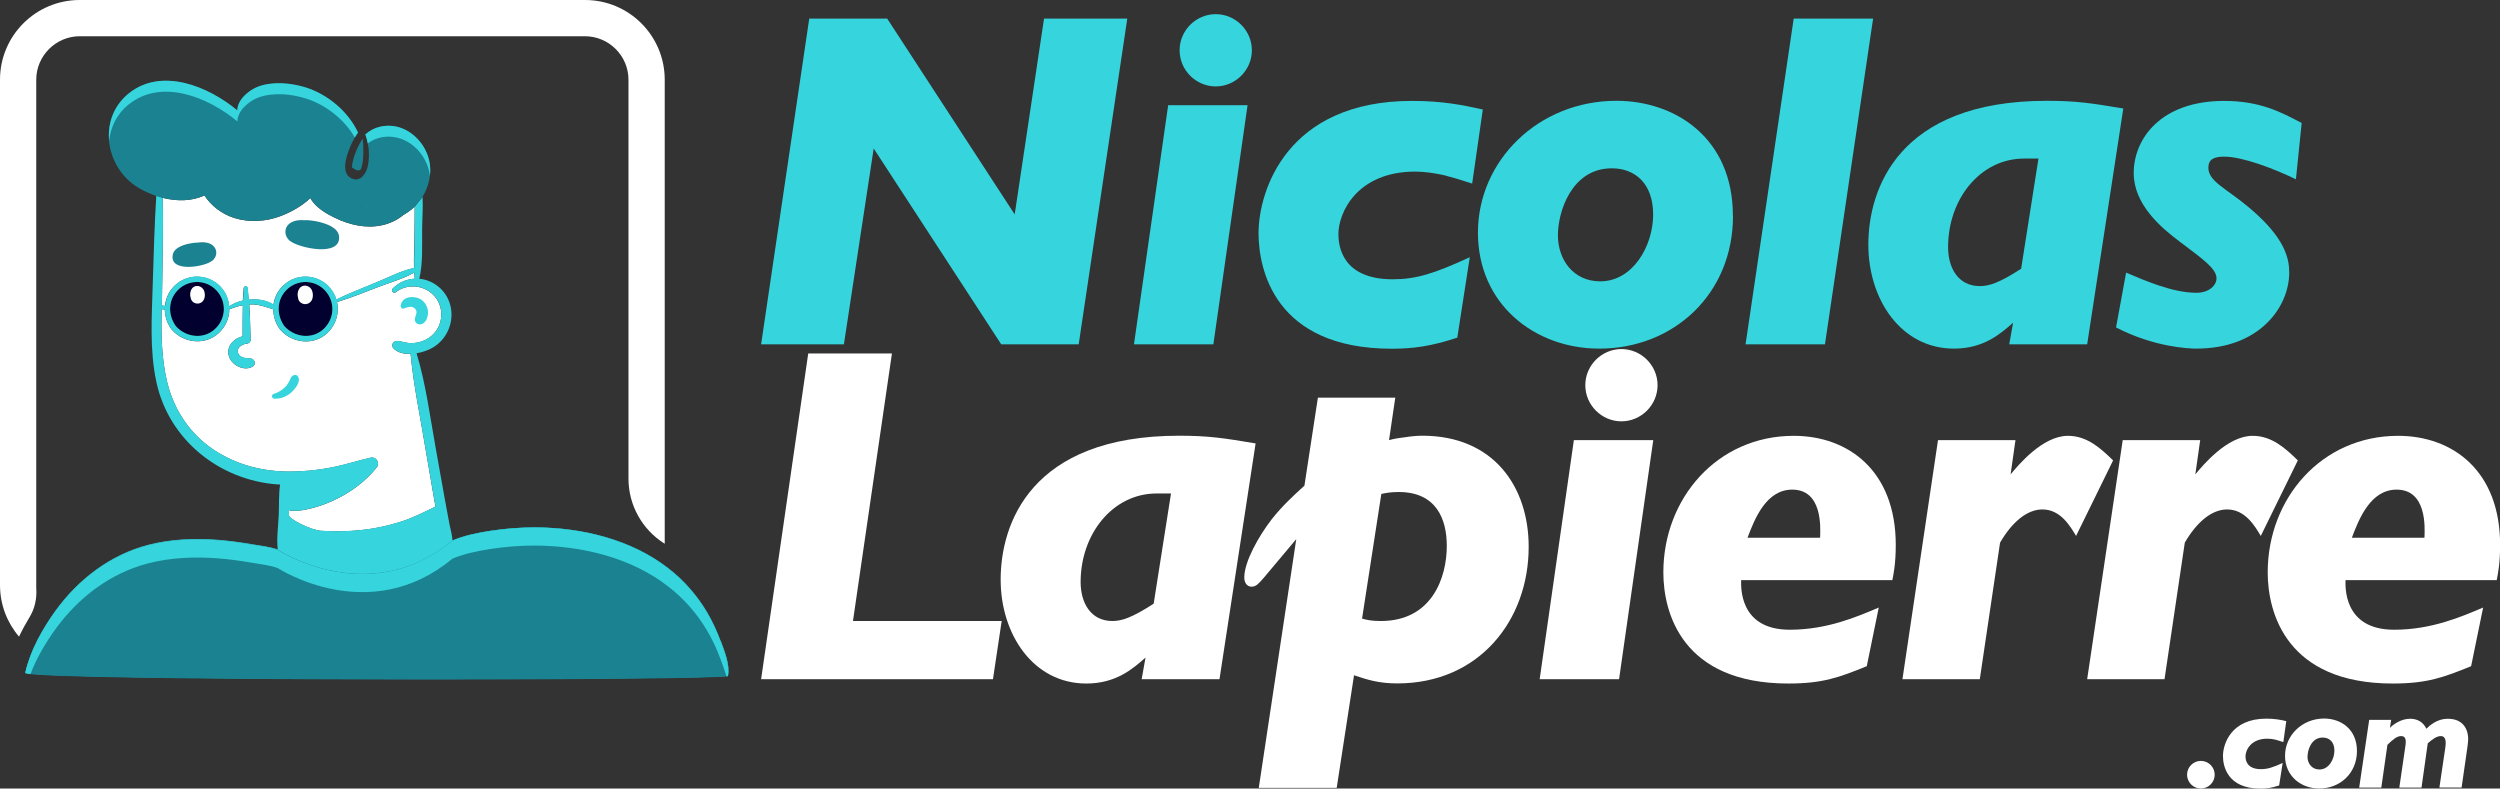
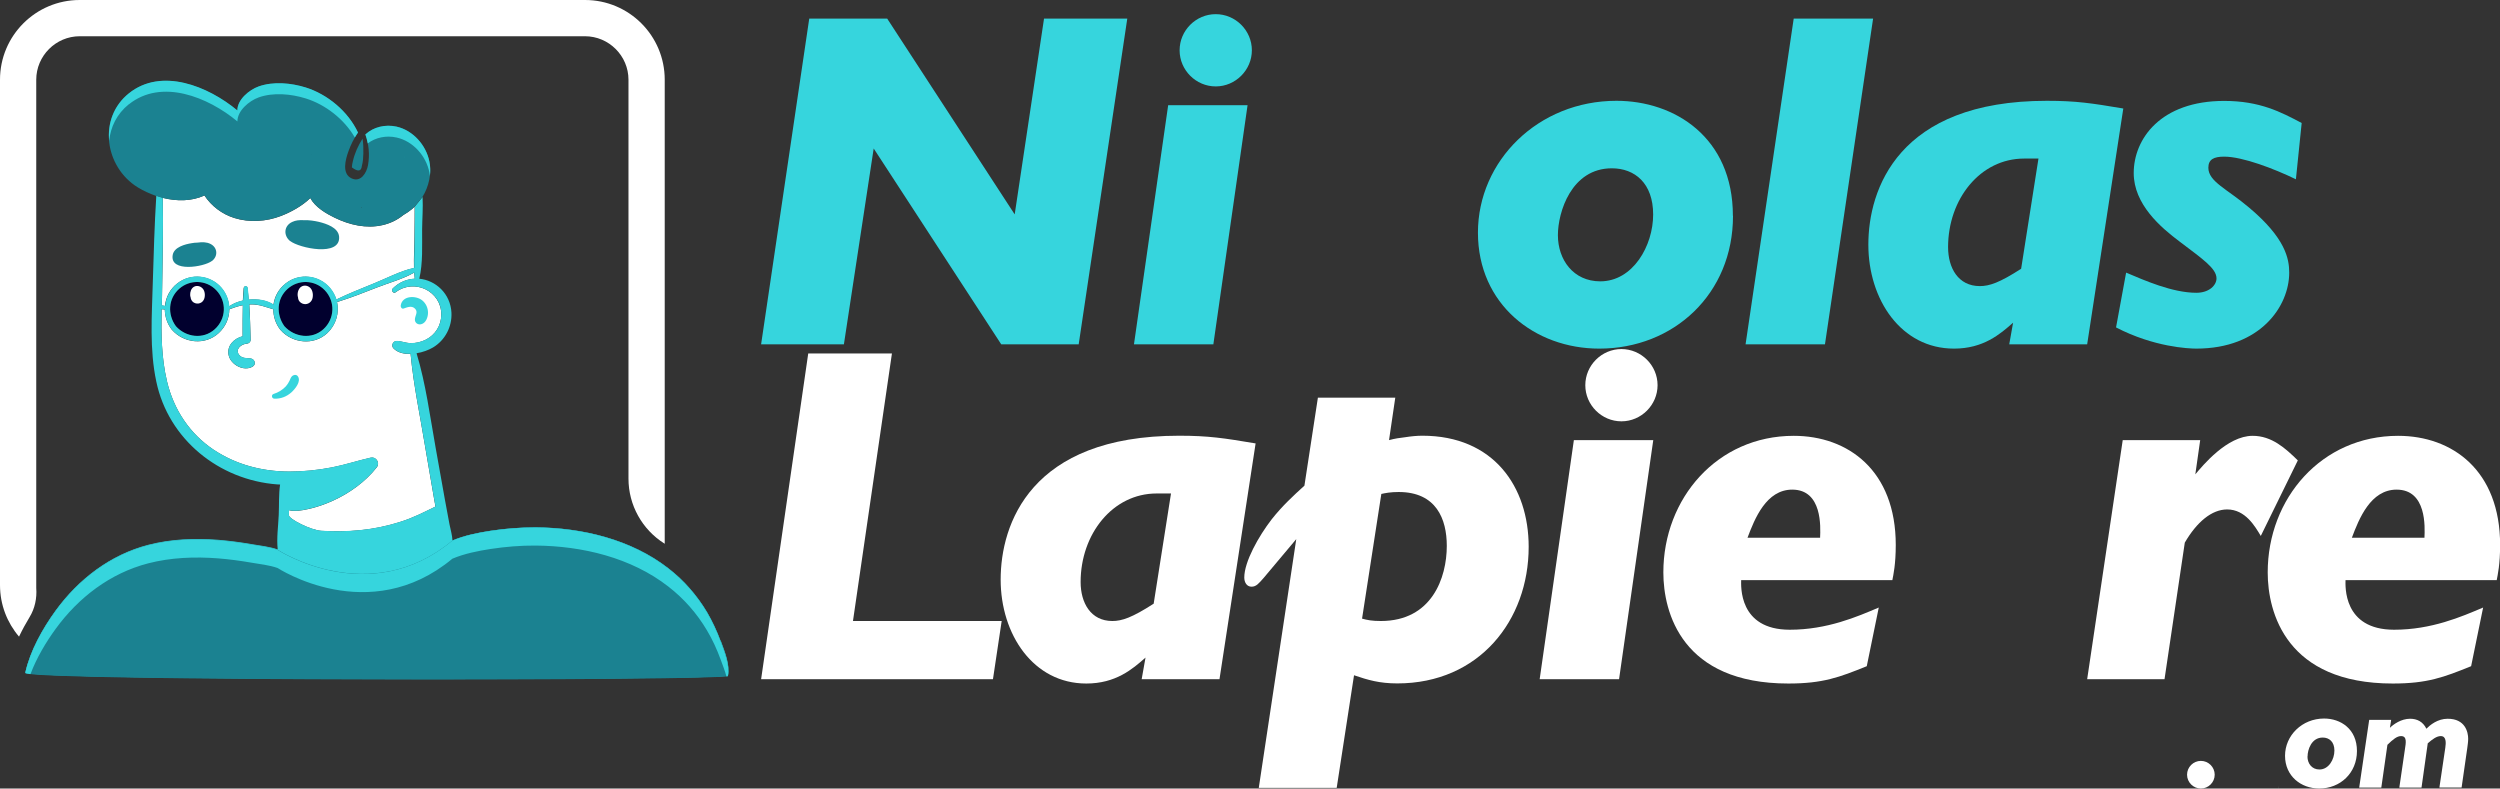
<svg xmlns="http://www.w3.org/2000/svg" id="Calque_2" width="220.73" height="69.62" viewBox="0 0 220.73 69.62">
  <rect x="0" y="0" width="220.73" height="69.62" fill="#333333" stroke="none" />
  <defs>
    <style>.cls-1{fill:#fff;}.cls-2{fill:#1b8291;}.cls-3{fill:#01002e;}.cls-4{fill:#36d5dd;}.cls-5{fill:none;}</style>
  </defs>
  <g id="OBJECTS">
    <path class="cls-3" d="m15.82,25.5c-.98.87-1.04,2.27-.29,3.3.88.98,2.42,1.2,3.43.27,1.01-.92,1.07-2.47.13-3.45-.88-.92-2.32-.96-3.27-.12Z" />
    <path class="cls-3" d="m25.4,25.5c-.98.87-1.03,2.27-.29,3.3.88.98,2.42,1.2,3.44.27,1.01-.92,1.07-2.47.12-3.45-.88-.92-2.32-.96-3.27-.12Z" />
    <path class="cls-1" d="m37.56,39.58c-.45-2.76-1.05-5.54-1.31-8.33-.58.02-1.14-.11-1.51-.49-.23-.24-.06-.64.27-.65.42,0,.81.18,1.24.19.46.01.94-.1,1.35-.31.84-.42,1.35-1.26,1.36-2.19.03-2.09-2.38-3.25-4.03-1.99-.2.15-.42-.17-.26-.33.58-.58,1.27-.84,1.95-.87-.02-.18-.04-.36-.05-.54-1,.57-2.22.9-3.27,1.31-1.17.46-2.34.92-3.54,1.29.21.97-.09,2.02-.87,2.75-1.2,1.11-3.08.9-4.13-.29-.01-.01-.02-.02-.03-.04,0,0,0,0-.01-.01-.4-.53-.59-1.15-.59-1.77-.67-.19-1.23-.44-1.96-.43-.05,0-.11,0-.16,0,.07,1.04.09,2.08.12,3.12,0,.2-.17.34-.35.35-.49.03-1.06.51-.66.99.26.32.64.27,1,.31.36.04.54.51.19.72-.77.46-1.92-.15-2.12-.99-.2-.84.47-1.5,1.23-1.69,0-.92,0-1.83.02-2.74-.4.08-.79.21-1.19.36,0,.77-.32,1.53-.94,2.1-1.2,1.11-3.08.9-4.13-.29-.01-.01-.02-.02-.03-.04,0,0,0,0-.01-.01-.39-.52-.58-1.13-.59-1.74-.07,0-.14-.02-.21-.02-.02,0-.05,0-.07,0-.04,2.14-.02,4.3.48,6.38.59,2.47,1.99,4.6,4.11,6.02,2,1.33,4.3,1.92,6.68,1.93,1.26,0,2.52-.13,3.76-.37,1.16-.22,2.28-.6,3.43-.86.42-.09.74.33.63.67-.02.06-.04.12-.09.18-1,1.27-2.39,2.27-3.85,2.94-.73.33-1.48.6-2.26.76-.52.11-1.12.23-1.64.09,0,.15,0,.3-.01.45,0,.33,1.92,1.31,2.86,1.37,1.15.07,2.3.06,3.45-.06,1.2-.12,2.4-.37,3.55-.74,1.09-.34,2.06-.84,3.08-1.34-.04-.22-.08-.44-.12-.66-.26-1.49-.52-2.99-.77-4.49Z" />
    <path class="cls-1" d="m14.56,27.02c.07-.76.44-1.49,1.1-2,1.2-.93,2.92-.74,3.9.41.4.48.62,1.04.67,1.62.34-.24.76-.41,1.21-.51.01-.36.04-.73.07-1.09.02-.23.33-.23.35,0,.04.34.07.67.1,1.01.78-.08,1.59.05,2.18.44.1-.72.46-1.39,1.09-1.88,1.2-.93,2.92-.74,3.9.41.26.31.45.66.56,1.02,1.06-.51,2.15-.95,3.24-1.39,1.16-.46,2.39-1.13,3.62-1.4-.03-.93.04-1.89.04-2.81,0-.86.03-1.73.02-2.6-.07.07-.15.14-.23.21-.22.18-.48.36-.77.53-.53.44-1.17.74-1.84.89-1.44.33-2.91-.02-4.21-.65-.76-.37-1.74-.94-2.16-1.74-.73.71-1.73,1.25-2.59,1.58-1.3.5-2.78.6-4.12.18-1.09-.34-2.04-1.07-2.64-1.99-1.13.52-2.45.52-3.68.21.05,2.64,0,5.29-.05,7.93,0,.52-.02,1.04-.03,1.57.04,0,.07.01.11.02.06,0,.12.02.18.03Z" />
    <path class="cls-1" d="m26.31,26.26c.01.19.1.37.27.48.33.22.76.11.95-.24.14-.27.12-.7-.04-.96-.19-.32-.63-.43-.93-.2-.24.19-.33.58-.26.87,0,.02.01.04.02.06Z" />
    <path class="cls-1" d="m16.99,26.62c.29.29.79.23.99-.13.15-.26.14-.68-.02-.93-.18-.28-.56-.41-.85-.23-.24.15-.33.45-.32.72,0,.07.02.14.04.2.01.13.07.27.16.36Z" />
    <path class="cls-2" d="m25.62,21.28c.78.62,4.47,1.43,4.32-.39-.07-.8-1.13-1.14-1.78-1.3-.39-.09-.88-.17-1.35-.15-.37-.02-.72.01-1.02.16-.73.34-.78,1.2-.17,1.69Z" />
    <path class="cls-2" d="m18.72,23.04c.54-.42.5-1.18-.13-1.5-.33-.17-.74-.18-1.14-.12-.18,0-.36.02-.52.05-.58.09-1.55.34-1.68,1.03-.29,1.59,2.78,1.07,3.46.54Z" />
    <path class="cls-1" d="m51.65,0H7.04C3.15,0,0,3.15,0,7.04v44.61c0,1.74.63,3.33,1.68,4.56.29-.61.61-1.19.93-1.72.47-.77.66-1.67.59-2.58,0-.09,0-.17,0-.26V7.04c0-2.11,1.73-3.84,3.84-3.84h44.61c2.11,0,3.84,1.73,3.84,3.84v35.22c0,2.33,1.2,4.49,3.17,5.73l.03.02V7.04c0-3.89-3.15-7.04-7.04-7.04Z" />
    <path class="cls-4" d="m25.9,33.13c-.19.1-.24.26-.32.45-.09.19-.2.37-.34.53-.29.31-.68.55-1.08.67-.23.07-.18.41.06.42.56.02,1.07-.17,1.5-.55.33-.3.88-.95.59-1.41-.08-.14-.26-.18-.4-.1Z" />
    <path class="cls-4" d="m35.64,27.24c.32-.11.7-.28.99,0,.33.31,0,.63,0,.98,0,.29.27.47.54.41.43-.09.62-.62.62-1.02,0-.42-.18-.82-.51-1.09-.56-.45-1.76-.44-1.9.45-.02.15.09.33.27.27Z" />
    <path class="cls-5" d="m31.9,18.28s-.03.03-.05.04h.08s-.03-.02-.04-.04Z" />
-     <path class="cls-5" d="m27.53,13.67s0,0-.01,0c0,0,.02.01.02.02,0,0,0-.02,0-.02Z" />
    <path class="cls-5" d="m35.73,12.93s-.04-.03-.05-.04c0,0,.01.01.02.02.01,0,.02.02.04.02Z" />
    <path class="cls-5" d="m23.01,8.74c-.09.04-.17.08-.25.13,0,0,.02,0,.02,0,.08-.05.15-.09.23-.13Z" />
    <path class="cls-5" d="m28.55,29.08c1.01-.92,1.07-2.47.12-3.45-.88-.92-2.32-.96-3.27-.12-.98.87-1.03,2.27-.29,3.3.88.98,2.42,1.2,3.44.27Z" />
    <path class="cls-5" d="m37.56,39.58c-.45-2.76-1.05-5.54-1.31-8.33-.58.02-1.14-.11-1.51-.49-.23-.24-.06-.64.27-.65.42,0,.81.18,1.24.19.46.01.94-.1,1.35-.31.84-.42,1.35-1.26,1.36-2.19.03-2.09-2.38-3.25-4.03-1.99-.2.15-.42-.17-.26-.33.58-.58,1.27-.84,1.95-.87-.02-.18-.04-.36-.05-.54-1,.57-2.22.9-3.27,1.31-1.17.46-2.34.92-3.54,1.29.21.97-.09,2.02-.87,2.75-1.2,1.11-3.08.9-4.13-.29-.01-.01-.02-.02-.03-.04,0,0,0,0-.01-.01-.4-.53-.59-1.15-.59-1.77-.67-.19-1.23-.44-1.96-.43-.05,0-.11,0-.16,0,.07,1.04.09,2.08.12,3.12,0,.2-.17.34-.35.35-.49.03-1.06.51-.66.99.26.32.64.27,1,.31.36.04.54.51.19.72-.77.46-1.92-.15-2.12-.99-.2-.84.47-1.5,1.23-1.69,0-.92,0-1.83.02-2.74-.4.08-.79.21-1.19.36,0,.77-.32,1.53-.94,2.1-1.2,1.11-3.08.9-4.13-.29-.01-.01-.02-.02-.03-.04,0,0,0,0-.01-.01-.39-.52-.58-1.13-.59-1.74-.07,0-.14-.02-.21-.02-.02,0-.05,0-.07,0-.04,2.14-.02,4.3.48,6.38.59,2.47,1.99,4.6,4.11,6.02,2,1.33,4.3,1.92,6.68,1.93,1.26,0,2.52-.13,3.76-.37,1.16-.22,2.28-.6,3.43-.86.42-.09.74.33.63.67-.02.06-.04.12-.09.18-1,1.27-2.39,2.27-3.85,2.94-.73.33-1.48.6-2.26.76-.52.11-1.12.23-1.64.09,0,.15,0,.3-.01.45,0,.33,1.92,1.31,2.86,1.37,1.15.07,2.3.06,3.45-.06,1.2-.12,2.4-.37,3.55-.74,1.09-.34,2.06-.84,3.08-1.34-.04-.22-.08-.44-.12-.66-.26-1.49-.52-2.99-.77-4.49Z" />
    <path class="cls-5" d="m18.97,29.08c1.01-.92,1.07-2.47.13-3.45-.88-.92-2.32-.96-3.27-.12-.98.87-1.03,2.27-.29,3.3.88.98,2.42,1.2,3.43.27Z" />
    <path class="cls-2" d="m31.07,14.78c.53.4.83.36.88-.13.1-.36.12-.73.13-1.1.01-.44,0-.88-.07-1.31-.39.62-.7,1.29-.86,2.02-.05.17-.07.34-.08.51Z" />
    <path class="cls-4" d="m63.64,56.63c-.33-.89-.73-1.76-1.21-2.58-.89-1.49-2.04-2.81-3.41-3.87-3.29-2.56-7.62-3.59-11.72-3.62-1.33,0-2.66.1-3.97.3-1.12.17-2.32.41-3.38.86-.02-.47-.17-.95-.26-1.41-.14-.72-.27-1.43-.4-2.15-.28-1.53-.54-3.06-.82-4.59-.5-2.78-.87-5.67-1.69-8.38.55-.09,1.08-.29,1.45-.51,1.07-.64,1.69-1.83,1.63-3.07-.08-1.68-1.4-2.87-2.84-3,.33-1.39.24-2.94.25-4.35.01-.94.09-1.91.04-2.87l-.68.84c.01.87-.02,1.74-.02,2.6,0,.92-.06,1.87-.04,2.81-1.23.27-2.46.94-3.62,1.4-1.09.44-2.18.88-3.24,1.39-.11-.36-.3-.71-.56-1.02-.98-1.15-2.7-1.34-3.9-.41-.62.48-.99,1.16-1.09,1.88-.59-.39-1.4-.52-2.18-.44-.03-.34-.06-.67-.1-1.01-.03-.23-.33-.23-.35,0-.03.36-.05.73-.07,1.09-.45.1-.87.27-1.21.51-.05-.58-.27-1.14-.67-1.62-.98-1.15-2.7-1.34-3.9-.41-.66.51-1.03,1.24-1.1,2-.06,0-.12-.02-.18-.03-.04,0-.07-.01-.11-.02.01-.53.02-1.05.03-1.57.04-2.64.1-5.29.05-7.93l-.57-.17c-.16,2.56-.23,5.13-.31,7.69-.08,2.9-.3,5.86.31,8.72,1.07,5.1,5.54,8.7,10.69,9.08.08,0,.16,0,.24.01-.13.88-.08,1.84-.12,2.68-.04.97-.2,2.06-.09,3.05-.74-.26-1.56-.34-2.31-.47-.98-.17-1.96-.3-2.94-.38-2.07-.16-4.16-.08-6.18.44-3.35.87-6.15,3.02-8.17,5.79-1.16,1.6-2.25,3.54-2.68,5.48-.16.75,61.96.71,62.04.28.19-.98-.3-2.15-.63-3.06ZM25.4,25.5c.94-.84,2.39-.8,3.27.12.95.99.89,2.53-.12,3.45-1.02.92-2.55.71-3.44-.27-.74-1.03-.69-2.43.29-3.3Zm-9.58,0c.94-.84,2.39-.8,3.27.12.95.99.89,2.53-.13,3.45-1.02.92-2.55.71-3.43-.27-.75-1.03-.69-2.43.29-3.3Zm19.55,20.56c-1.15.37-2.35.62-3.55.74-1.14.12-2.3.13-3.45.06-.94-.06-2.86-1.04-2.86-1.37,0-.15,0-.3.01-.45.52.14,1.13.02,1.64-.09.78-.16,1.53-.43,2.26-.76,1.47-.67,2.86-1.67,3.85-2.94.05-.06.07-.12.09-.18.1-.34-.21-.77-.63-.67-1.15.26-2.27.63-3.43.86-1.24.24-2.5.37-3.76.37-2.38,0-4.68-.6-6.68-1.93-2.12-1.41-3.52-3.55-4.11-6.02-.5-2.08-.52-4.24-.48-6.38.02,0,.05,0,.07,0,.07,0,.14.02.21.02,0,.61.2,1.22.59,1.74,0,0,0,0,.01.01,0,.01.02.02.03.04,1.06,1.19,2.94,1.4,4.13.29.61-.56.93-1.33.94-2.1.4-.15.78-.28,1.19-.36-.03.91-.02,1.82-.02,2.74-.75.19-1.42.85-1.23,1.69.2.84,1.35,1.45,2.12.99.35-.21.17-.68-.19-.72-.36-.04-.75.01-1-.31-.39-.49.17-.96.66-.99.19-.01.36-.15.35-.35-.03-1.04-.06-2.08-.12-3.12.05,0,.11,0,.16,0,.73-.01,1.3.25,1.96.43,0,.62.2,1.24.59,1.77,0,0,0,0,.01.01,0,.01.01.02.03.04,1.06,1.19,2.94,1.4,4.13.29.78-.72,1.08-1.78.87-2.75,1.2-.37,2.37-.83,3.54-1.29,1.06-.41,2.27-.74,3.27-1.31.01.18.03.36.05.54-.68.03-1.37.3-1.95.87-.16.16.06.48.26.33,1.65-1.25,4.07-.09,4.03,1.99-.01.94-.52,1.77-1.36,2.19-.42.21-.89.32-1.35.31-.43,0-.82-.2-1.24-.19-.33,0-.5.41-.27.65.37.38.92.51,1.51.49.26,2.79.86,5.57,1.31,8.33.25,1.5.51,2.99.77,4.49.04.22.08.44.12.66-1.02.49-1.99,1-3.08,1.34Z" />
    <path class="cls-2" d="m18.05,17.25c.6.92,1.55,1.65,2.64,1.99,1.34.42,2.82.32,4.12-.18.85-.33,1.86-.87,2.59-1.58.42.81,1.4,1.38,2.16,1.74,1.3.63,2.78.98,4.21.65.67-.15,1.31-.46,1.84-.89.29-.16.55-.34.77-.53.08-.07.16-.14.23-.21l.68-.84c.58-.93.83-2.06.62-3.14-.29-1.45-1.44-2.75-2.9-3.08-.99-.22-2.04.03-2.75.69.3.87.4,1.78.23,2.72-.12.67-.64,1.54-1.45,1.16-.89-.42-.53-1.68-.28-2.38.21-.59.49-1.15.84-1.66-.88-1.88-2.7-3.38-4.62-3.98-1.29-.4-2.85-.55-4.15-.09-.84.3-1.89,1.17-1.88,2.12-2.59-2.15-6.7-3.82-9.58-1.51-2.77,2.22-2.11,6.5.79,8.29.49.3,1.05.56,1.63.76l.57.17c1.24.31,2.55.31,3.68-.21Zm17.68-4.33s-.02-.02-.04-.02c0,0-.01-.01-.02-.02.02.01.04.03.05.04Zm-3.82,5.35s.02.02.04.04h-.08s.03-.02.05-.04Zm-4.37-4.61s0,.02,0,.02c0,0-.02-.01-.02-.02,0,0,.01,0,.01,0Zm-4.52-4.93c-.08.04-.16.09-.23.13,0,0-.02,0-.02,0,.08-.05.17-.09.25-.13Z" />
    <path class="cls-4" d="m35.01,12.14c1.46.32,2.62,1.63,2.9,3.08.02.1.03.21.05.31.05-.42.04-.85-.05-1.27-.29-1.45-1.44-2.75-2.9-3.08-.99-.22-2.04.03-2.75.69.09.26.16.52.21.79.7-.53,1.64-.72,2.54-.52Z" />
    <path class="cls-4" d="m27.54,14.65s0-.02,0-.02c0,0,0,0-.01,0,0,0,.02.01.02.02Z" />
    <path class="cls-4" d="m11.38,9.21c2.89-2.31,6.99-.64,9.58,1.51,0-.95,1.04-1.82,1.88-2.12,1.29-.46,2.86-.31,4.15.09,1.74.54,3.39,1.82,4.34,3.45.09-.15.18-.3.28-.44-.88-1.88-2.7-3.38-4.62-3.98-1.29-.4-2.85-.55-4.15-.09-.84.3-1.89,1.17-1.88,2.12-2.59-2.15-6.7-3.82-9.58-1.51-1.35,1.08-1.89,2.66-1.74,4.19.12-1.21.67-2.37,1.74-3.23Z" />
    <path class="cls-4" d="m35.69,13.86s.02.02.04.02c-.02-.01-.04-.03-.05-.04,0,0,.01.01.02.02Z" />
    <path class="cls-2" d="m24.51,48.55c-.74-.26-1.56-.34-2.31-.47-.98-.17-1.96-.3-2.94-.38-2.07-.16-4.16-.08-6.18.44-3.35.87-6.15,3.02-8.17,5.79-1.16,1.6-2.25,3.54-2.68,5.48-.16.75,61.96.71,62.04.28.19-.98-.3-2.15-.63-3.06-.33-.89-.73-1.76-1.21-2.58-.89-1.49-2.04-2.81-3.41-3.87-3.29-2.56-7.62-3.59-11.72-3.62-1.33,0-2.66.1-3.97.3-1.12.17-2.32.41-3.38.86-7.35,6.12-15.43.82-15.43.82Z" />
    <path class="cls-4" d="m2.69,59.52c.54-1.43,1.36-2.81,2.22-3.99,2.02-2.78,4.82-4.92,8.17-5.79,2.01-.52,4.11-.6,6.18-.44.99.08,1.97.21,2.94.38.75.13,1.57.21,2.31.47,0,0,8.07,5.3,15.43-.82,1.06-.45,2.27-.69,3.38-.86,1.32-.2,2.64-.31,3.97-.3,4.1.03,8.44,1.06,11.72,3.62,1.37,1.06,2.53,2.38,3.41,3.87.49.82.88,1.68,1.21,2.58.17.46.37.97.51,1.49.08-.01.12-.02.12-.03.19-.98-.3-2.15-.63-3.06-.33-.89-.73-1.76-1.21-2.58-.89-1.49-2.04-2.81-3.41-3.87-3.29-2.56-7.62-3.59-11.72-3.62-1.33,0-2.66.1-3.97.3-1.12.17-2.32.41-3.38.86-7.35,6.12-15.43.82-15.43.82-.74-.26-1.56-.34-2.31-.47-.98-.17-1.96-.3-2.94-.38-2.07-.16-4.16-.08-6.18.44-3.35.87-6.15,3.02-8.17,5.79-1.16,1.6-2.25,3.54-2.68,5.48,0,.04.15.07.45.11Z" />
    <path class="cls-4" d="m88.4,30.4l-11.26-17.29-2.63,17.29h-7.31l4.25-28.76h6.88l11.26,17.29,2.59-17.29h7.35l-4.29,28.76h-6.84Z" />
    <path class="cls-4" d="m100.12,30.4l3.02-21.11h7.01l-3.02,21.11h-7.01Zm10.41-25.96c0,1.74-1.44,3.19-3.19,3.19s-3.19-1.44-3.19-3.19,1.44-3.19,3.19-3.19,3.19,1.44,3.19,3.19Z" />
-     <path class="cls-4" d="m128.67,29.81c-2.29.76-3.91.98-5.78.98-10.41,0-11.77-7.09-11.77-10.2,0-3.7,2.46-11.68,13.55-11.68,2.72,0,4.55.38,6.25.76l-.94,6.54c-.89-.3-1.74-.55-2.55-.76-.85-.17-1.66-.3-2.46-.3-5.18,0-6.8,3.65-6.8,5.52,0,1.02.3,3.99,4.8,3.99,2,0,3.61-.47,6.8-1.95l-1.1,7.09Z" />
    <path class="cls-4" d="m153.01,19.06c0,6.88-5.22,11.72-11.81,11.72-5.69,0-10.71-3.91-10.71-10.24s5.31-11.64,12.23-11.64c5.14,0,10.28,3.23,10.28,10.15Zm-15.46,1.7c0,2.17,1.36,4.08,3.74,4.08,2.89,0,4.67-3.14,4.67-5.9s-1.62-4.08-3.65-4.08c-3.57,0-4.76,3.87-4.76,5.9Z" />
    <path class="cls-4" d="m154.12,30.4l4.25-28.76h7.01l-4.25,28.76h-7.01Z" />
    <path class="cls-4" d="m184.28,30.4h-6.88l.34-1.91c-1.15,1.02-2.63,2.29-5.22,2.29-4.67,0-7.56-4.33-7.56-9.18s2.59-12.7,15.76-12.7c2.59,0,3.95.21,6.75.68l-3.19,20.82Zm-4.29-16.4h-1.28c-3.87,0-6.71,3.57-6.71,7.82,0,1.83.89,3.44,2.8,3.44.85,0,1.74-.3,3.65-1.53l1.53-9.73Z" />
    <path class="cls-4" d="m187.72,24.07c1.61.68,4.08,1.78,6.2,1.78,1.15,0,1.78-.68,1.78-1.27,0-.89-1.27-1.74-3.23-3.23-1.7-1.27-4.08-3.31-4.08-6.07,0-3.02,2.38-6.37,7.99-6.37,3.14,0,5.01.98,6.84,1.95l-.51,4.97c-1.91-.93-4.71-2-6.33-2-.93,0-1.4.25-1.4.98,0,1.23,1.66,1.87,3.61,3.53,3.19,2.68,3.53,4.5,3.53,5.73,0,2.97-2.55,6.71-8.2,6.71-.68,0-3.74-.13-7.09-1.87l.89-4.84Z" />
    <path class="cls-1" d="m87.67,59.97h-20.47l4.16-28.76h7.39l-3.44,23.62h13.13l-.77,5.14Z" />
    <path class="cls-1" d="m107.68,59.97h-6.88l.34-1.91c-1.15,1.02-2.63,2.29-5.23,2.29-4.67,0-7.56-4.33-7.56-9.18s2.59-12.7,15.76-12.7c2.59,0,3.95.21,6.75.68l-3.19,20.82Zm-4.29-16.4h-1.27c-3.87,0-6.71,3.57-6.71,7.82,0,1.83.89,3.44,2.8,3.44.85,0,1.74-.3,3.65-1.53l1.53-9.73Z" />
    <path class="cls-1" d="m123.19,35.12l-.55,3.74c.47-.13.98-.21,1.45-.26.51-.08,1.02-.13,1.49-.13,6.29,0,9.39,4.5,9.39,9.81,0,6.5-4.38,12.06-11.6,12.06-1.57,0-2.59-.3-3.82-.72l-1.53,9.94h-6.88l3.31-21.96-2.89,3.44c-.42.47-.64.76-1.06.76s-.64-.38-.64-.81c0-1.4,1.27-3.65,2.42-5.14.94-1.19,1.91-2.08,2.89-2.97l1.19-7.77h6.84Zm-2.93,19.5c.47.13.89.21,1.66.21,4.5,0,5.82-3.82,5.82-6.63,0-2.38-.93-4.76-4.25-4.76-.72,0-1.15.09-1.53.17l-1.7,11Z" />
    <path class="cls-1" d="m135.94,59.97l3.02-21.11h7.01l-3.02,21.11h-7.01Zm10.41-25.96c0,1.74-1.44,3.19-3.19,3.19s-3.19-1.44-3.19-3.19,1.44-3.19,3.19-3.19,3.19,1.44,3.19,3.19Z" />
    <path class="cls-1" d="m153.73,51.22c0,.47-.26,4.38,4.29,4.38,3.31,0,5.95-1.15,7.86-1.96l-1.06,5.18c-2.42.98-3.87,1.53-6.92,1.53-9.39,0-11.04-6.25-11.04-9.81,0-6.54,4.76-12.06,11.51-12.06,4.8,0,9.01,3.06,9.01,9.64,0,1.7-.21,2.63-.3,3.1h-13.34Zm6.97-3.74c.04-.93.21-4.25-2.46-4.25-2.29,0-3.31,2.55-3.95,4.25h6.42Z" />
-     <path class="cls-1" d="m167.97,59.97l3.14-21.11h6.84l-.43,3.02c.64-.76,2.8-3.4,5.06-3.4,1.7,0,2.89,1.1,3.99,2.17l-3.27,6.67c-.51-.85-1.36-2.34-2.97-2.34-1.36,0-2.68,1.11-3.74,2.93l-1.79,12.06h-6.84Z" />
    <path class="cls-1" d="m184.28,59.97l3.14-21.11h6.84l-.43,3.02c.64-.76,2.8-3.4,5.06-3.4,1.7,0,2.89,1.1,3.99,2.17l-3.27,6.67c-.51-.85-1.36-2.34-2.97-2.34-1.36,0-2.68,1.11-3.74,2.93l-1.79,12.06h-6.84Z" />
    <path class="cls-1" d="m207.09,51.22c0,.47-.26,4.38,4.29,4.38,3.31,0,5.95-1.15,7.86-1.96l-1.06,5.18c-2.42.98-3.87,1.53-6.92,1.53-9.39,0-11.04-6.25-11.04-9.81,0-6.54,4.76-12.06,11.51-12.06,4.8,0,9.01,3.06,9.01,9.64,0,1.7-.21,2.63-.3,3.1h-13.34Zm6.97-3.74c.04-.93.21-4.25-2.46-4.25-2.29,0-3.31,2.55-3.95,4.25h6.42Z" />
    <path class="cls-1" d="m193.1,68.4c0-.67.55-1.22,1.22-1.22s1.22.55,1.22,1.22-.55,1.22-1.22,1.22-1.22-.55-1.22-1.22Z" />
-     <path class="cls-1" d="m201.22,69.35c-.65.22-1.1.28-1.63.28-2.94,0-3.32-2-3.32-2.88,0-1.04.7-3.3,3.83-3.3.77,0,1.28.11,1.76.22l-.26,1.85c-.25-.08-.49-.16-.72-.22-.24-.05-.47-.08-.7-.08-1.46,0-1.92,1.03-1.92,1.56,0,.29.08,1.13,1.36,1.13.56,0,1.02-.13,1.92-.55l-.31,2Z" />
+     <path class="cls-1" d="m201.22,69.35l-.26,1.85c-.25-.08-.49-.16-.72-.22-.24-.05-.47-.08-.7-.08-1.46,0-1.92,1.03-1.92,1.56,0,.29.08,1.13,1.36,1.13.56,0,1.02-.13,1.92-.55l-.31,2Z" />
    <path class="cls-1" d="m208.1,66.31c0,1.94-1.47,3.31-3.33,3.31-1.61,0-3.02-1.1-3.02-2.89s1.5-3.29,3.45-3.29c1.45,0,2.9.91,2.9,2.87Zm-4.37.48c0,.61.38,1.15,1.06,1.15.82,0,1.32-.89,1.32-1.67s-.46-1.15-1.03-1.15c-1.01,0-1.34,1.09-1.34,1.67Z" />
    <path class="cls-1" d="m208.3,69.52l.88-5.96h1.94l-.11.7c.31-.31,1-.8,1.78-.8.62,0,1.14.26,1.44.88.32-.32.98-.88,1.88-.88,1.56,0,1.81,1.19,1.81,1.77,0,.28-.05.56-.08.82l-.5,3.48h-1.96l.52-3.51c.06-.41.11-1.03-.4-1.03-.36,0-.74.28-1.15.64l-.55,3.91h-1.96l.49-3.35c.1-.64.2-1.2-.34-1.2-.35,0-.71.29-1.2.77l-.54,3.78h-1.96Z" />
  </g>
</svg>